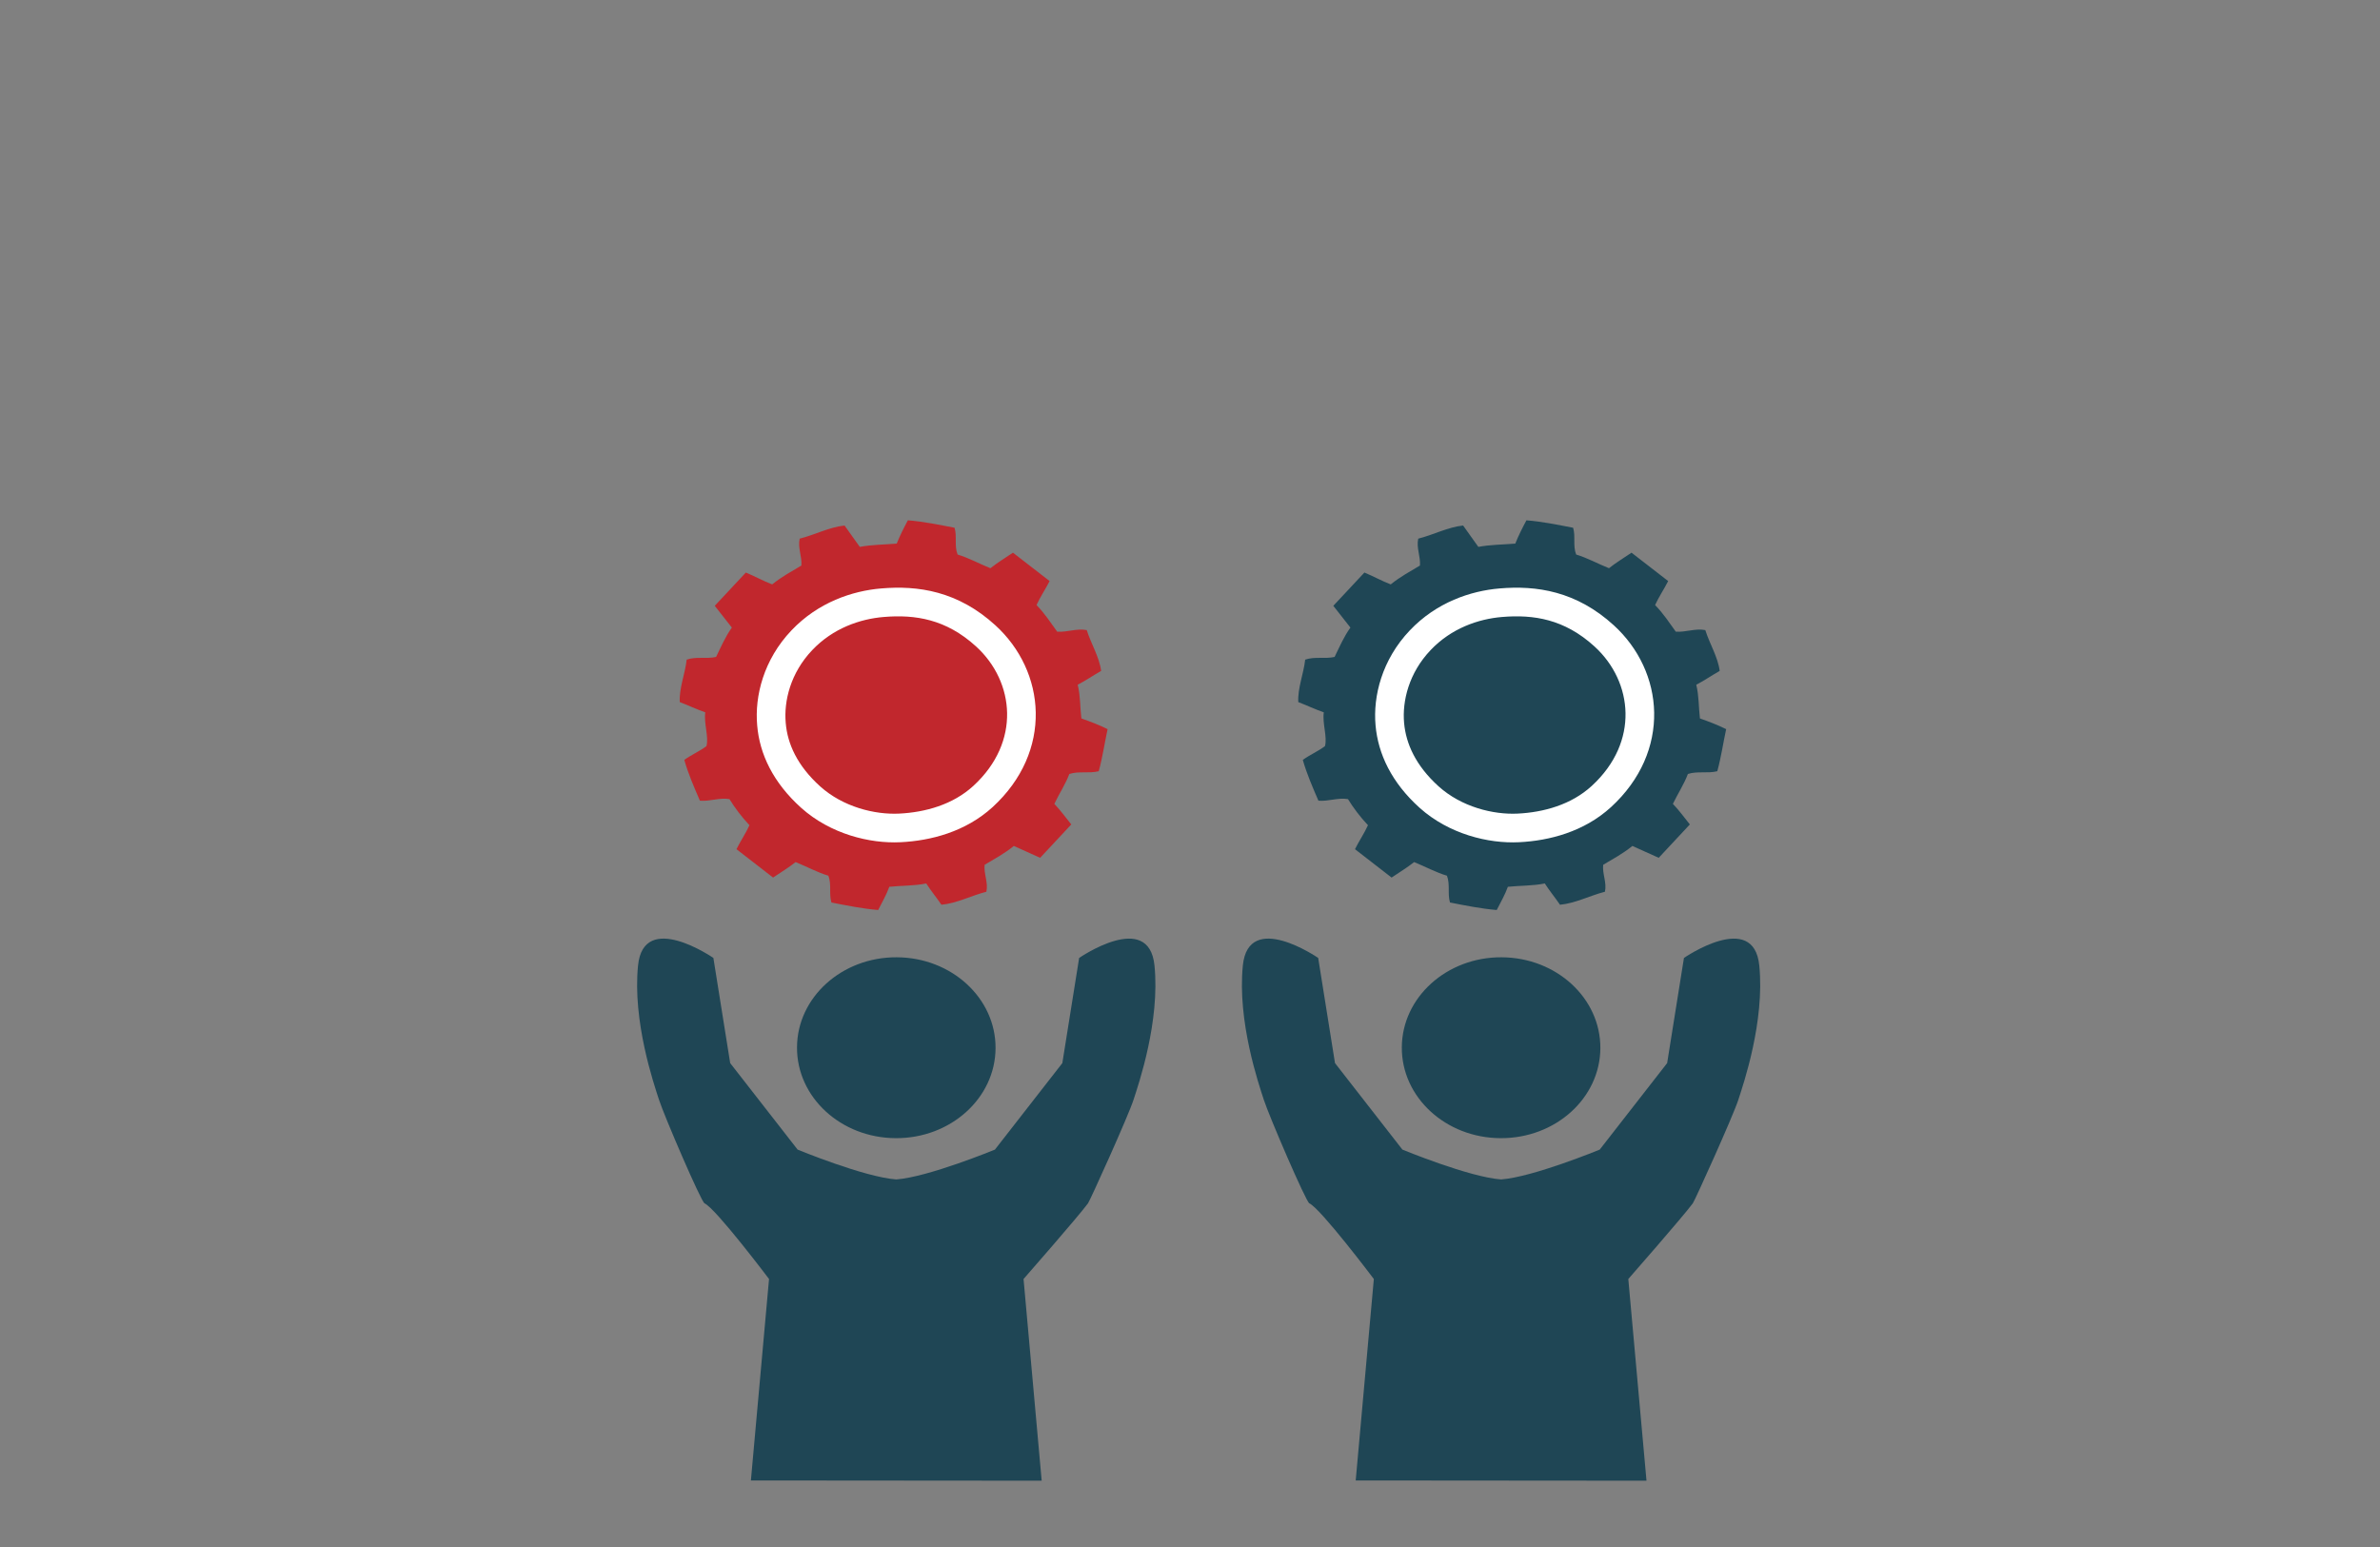
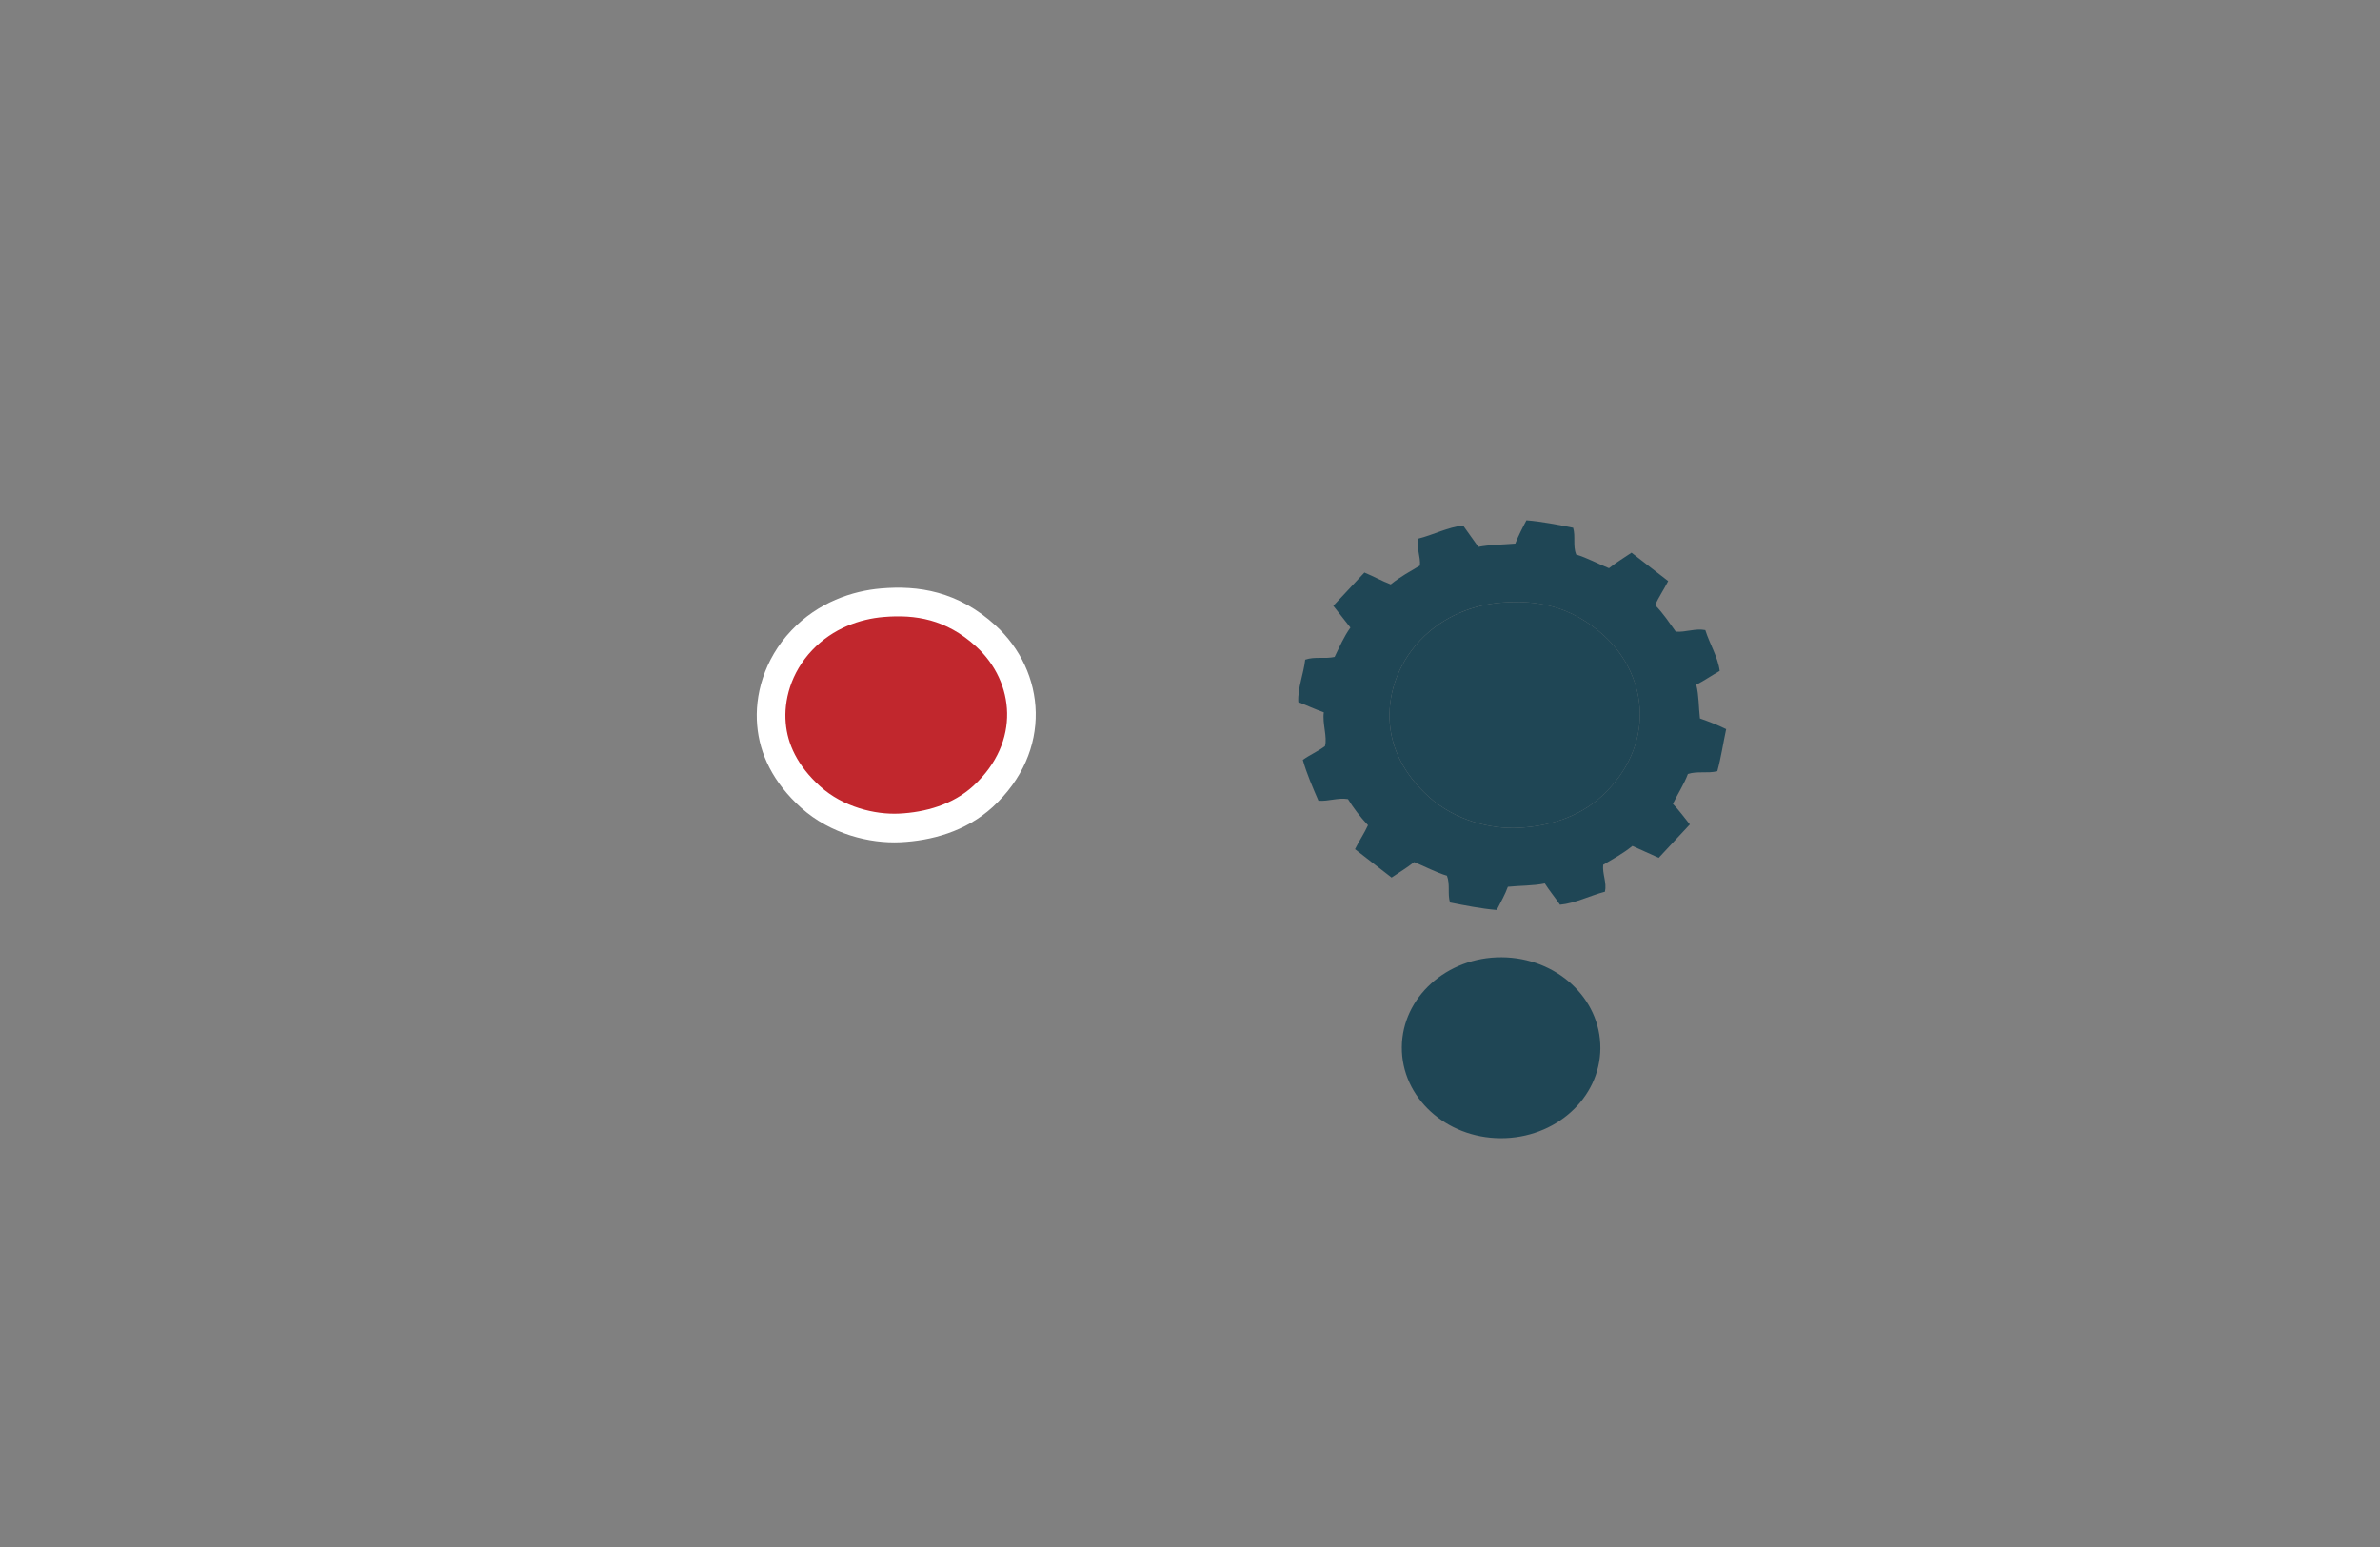
<svg xmlns="http://www.w3.org/2000/svg" version="1.1" id="Layer_1" x="0px" y="0px" viewBox="0 0 500 325" style="enable-background:new 0 0 500 325;" xml:space="preserve">
  <rect x="0" y="0" width="500" height="325" fill="#808080" stroke="none" />
  <style type="text/css">
	.st0{fill:#1F4655;}
	.st1{fill:none;stroke:#FFFFFF;stroke-width:6.018;}
	.st2{fill:#C1272D;}
</style>
  <g>
    <g>
      <g id="XMLID_20_">
        <g>
          <path class="st0" d="M337.01,133.58c9.36,8.54,10.82,23.26-0.58,33.74c-5,4.58-11.55,6.31-17.44,6.6      c-5.79,0.29-13.26-1.54-18.75-6.47c-5.37-4.83-7.8-10.13-8.25-15.33c-0.48-5.38,1.17-12.14,6.38-17.62      c4.98-5.25,11.41-7.44,16.94-7.89C322.48,126.01,329.91,127.11,337.01,133.58z M280.38,138.01c-2.03,0.46-4.16-0.13-6.18,0.57      c-0.33,2.98-1.61,6.01-1.45,8.92c1.78,0.67,3.58,1.54,5.36,2.15c-0.34,2.32,0.78,5.17,0.24,7.11c-1.54,1.13-3.12,1.78-4.65,2.88      c0.81,2.88,2.05,5.72,3.28,8.57c2.09,0.19,4.1-0.69,6.21-0.33c1.13,1.84,2.51,3.68,4.2,5.48c-0.75,1.67-1.9,3.36-2.73,5.04      c2.56,1.98,5.12,3.97,7.69,5.96c1.58-1.07,3.18-2.02,4.74-3.25c2.29,0.92,4.61,2.19,6.89,2.86c0.71,1.85,0.09,3.78,0.64,5.63      c3.28,0.65,6.57,1.3,9.82,1.58c0.83-1.63,1.77-3.28,2.34-4.88c2.59-0.27,5.21-0.18,7.76-0.7c0.95,1.5,2.18,2.98,3.19,4.47      c3.2-0.29,6.28-1.92,9.44-2.73c0.43-1.93-0.57-3.75-0.37-5.66c2.05-1.23,4.13-2.32,6.14-3.96c1.84,0.81,3.68,1.67,5.53,2.49      c2.17-2.34,4.36-4.68,6.54-7.01c-1.16-1.45-2.21-2.9-3.56-4.32c1.01-2.1,2.39-4.22,3.15-6.28c2.03-0.65,4.14-0.07,6.18-0.58      c0.81-2.96,1.22-5.89,1.86-8.84c-1.85-0.92-3.68-1.6-5.51-2.25c-0.28-2.35-0.19-4.74-0.77-7.08c1.66-0.85,3.28-1.98,4.92-2.9      c-0.36-2.91-2.13-5.72-3.02-8.58c-2.11-0.41-4.11,0.49-6.2,0.33c-1.37-1.87-2.55-3.75-4.35-5.59c0.75-1.66,1.9-3.36,2.75-5.04      c-2.58-1.98-5.14-3.97-7.7-5.96c-1.58,1.07-3.18,2.03-4.74,3.26c-2.3-0.92-4.62-2.2-6.89-2.87c-0.73-1.84-0.09-3.79-0.64-5.63      c-3.28-0.63-6.57-1.31-9.81-1.56c-0.88,1.64-1.69,3.26-2.34,4.89c-2.6,0.22-5.2,0.21-7.76,0.69c-1.05-1.5-2.15-2.98-3.2-4.49      c-3.19,0.33-6.27,1.97-9.43,2.76c-0.43,1.92,0.51,3.74,0.36,5.65c-2.05,1.24-4.11,2.32-6.14,3.96      c-1.82-0.69-3.68-1.73-5.53-2.49c-2.17,2.34-4.36,4.66-6.53,6.99c1.18,1.53,2.41,3.04,3.59,4.57      C282.24,133.91,281.39,135.95,280.38,138.01z" />
          <path class="st0" d="M336.44,167.32c11.4-10.47,9.94-25.2,0.58-33.74c-7.1-6.48-14.53-7.58-21.71-6.97      c-5.53,0.46-11.96,2.64-16.94,7.89c-5.21,5.48-6.86,12.25-6.38,17.62c0.46,5.2,2.88,10.51,8.25,15.33      c5.48,4.92,12.95,6.76,18.75,6.47C324.88,173.63,331.43,171.91,336.44,167.32z" />
        </g>
        <g>
-           <path class="st1" d="M300.24,167.46c5.48,4.92,12.95,6.76,18.75,6.47c5.89-0.29,12.44-2.02,17.44-6.6      c11.4-10.47,9.94-25.2,0.58-33.74c-7.1-6.48-14.53-7.58-21.71-6.97c-5.53,0.46-11.96,2.64-16.94,7.89      c-5.21,5.48-6.86,12.25-6.38,17.62C292.44,157.32,294.88,162.62,300.24,167.46z" />
-         </g>
+           </g>
      </g>
    </g>
    <g>
-       <path class="st2" d="M207.07,133.58c9.37,8.54,10.83,23.26-0.58,33.74c-5,4.58-11.56,6.31-17.45,6.6    c-5.79,0.29-13.26-1.54-18.75-6.47c-5.37-4.83-7.8-10.13-8.25-15.33c-0.48-5.38,1.17-12.14,6.38-17.62    c4.98-5.25,11.41-7.44,16.94-7.89C192.54,126.01,199.97,127.11,207.07,133.58z M150.44,138.01c-2.03,0.46-4.17-0.13-6.18,0.57    c-0.33,2.98-1.61,6.01-1.45,8.92c1.78,0.67,3.58,1.54,5.36,2.15c-0.34,2.32,0.78,5.17,0.24,7.11c-1.54,1.13-3.12,1.78-4.65,2.88    c0.81,2.88,2.05,5.72,3.28,8.57c2.09,0.19,4.1-0.69,6.21-0.33c1.13,1.84,2.51,3.68,4.2,5.48c-0.75,1.67-1.9,3.36-2.73,5.04    c2.56,1.98,5.12,3.97,7.69,5.96c1.58-1.07,3.18-2.02,4.74-3.25c2.29,0.92,4.61,2.19,6.88,2.86c0.71,1.85,0.09,3.78,0.64,5.63    c3.28,0.65,6.57,1.3,9.82,1.58c0.83-1.63,1.77-3.28,2.34-4.88c2.59-0.27,5.21-0.18,7.76-0.7c0.95,1.5,2.18,2.98,3.19,4.47    c3.2-0.29,6.28-1.92,9.44-2.73c0.43-1.93-0.57-3.75-0.37-5.66c2.05-1.23,4.13-2.32,6.14-3.96c1.84,0.81,3.68,1.67,5.53,2.49    c2.17-2.34,4.36-4.68,6.54-7.01c-1.17-1.45-2.21-2.9-3.56-4.32c1-2.1,2.39-4.22,3.15-6.28c2.03-0.65,4.14-0.07,6.18-0.58    c0.81-2.96,1.22-5.89,1.86-8.84c-1.85-0.92-3.68-1.6-5.51-2.25c-0.28-2.35-0.19-4.74-0.77-7.08c1.66-0.85,3.28-1.98,4.92-2.9    c-0.36-2.91-2.13-5.72-3.02-8.58c-2.11-0.41-4.11,0.49-6.21,0.33c-1.37-1.87-2.55-3.75-4.34-5.59c0.74-1.66,1.9-3.36,2.75-5.04    c-2.58-1.98-5.14-3.97-7.7-5.96c-1.58,1.07-3.18,2.03-4.74,3.26c-2.3-0.92-4.62-2.2-6.89-2.87c-0.73-1.84-0.09-3.79-0.64-5.63    c-3.28-0.63-6.57-1.31-9.81-1.56c-0.88,1.64-1.69,3.26-2.34,4.89c-2.6,0.22-5.2,0.21-7.76,0.69c-1.05-1.5-2.15-2.98-3.2-4.49    c-3.19,0.33-6.28,1.97-9.43,2.76c-0.43,1.92,0.51,3.74,0.36,5.65c-2.05,1.24-4.11,2.32-6.14,3.96c-1.82-0.69-3.68-1.73-5.53-2.49    c-2.17,2.34-4.36,4.66-6.53,6.99c1.18,1.53,2.41,3.04,3.59,4.57C152.3,133.91,151.45,135.95,150.44,138.01z" />
      <path class="st2" d="M206.49,167.32c11.4-10.47,9.94-25.2,0.58-33.74c-7.1-6.48-14.53-7.58-21.7-6.97    c-5.53,0.46-11.96,2.64-16.94,7.89c-5.21,5.48-6.86,12.25-6.38,17.62c0.45,5.2,2.88,10.51,8.25,15.33    c5.48,4.92,12.95,6.76,18.75,6.47C194.94,173.63,201.5,171.91,206.49,167.32z" />
    </g>
    <g>
      <path class="st1" d="M170.31,167.46c5.48,4.92,12.95,6.76,18.75,6.47c5.89-0.29,12.44-2.02,17.45-6.6    c11.4-10.47,9.94-25.2,0.58-33.74c-7.1-6.48-14.53-7.58-21.7-6.97c-5.53,0.46-11.96,2.64-16.94,7.89    c-5.21,5.48-6.86,12.25-6.38,17.62C162.5,157.32,164.94,162.62,170.31,167.46z" />
    </g>
    <g>
      <g>
-         <path class="st0" d="M188.18,239.11c-11.52-0.05-20.81-8.6-20.74-19.1c0.05-10.49,9.44-18.96,20.96-18.9     c11.52,0.05,20.81,8.6,20.75,19.1C209.09,230.71,199.7,239.17,188.18,239.11z" />
-         <path class="st0" d="M242.54,202.85c-1.17-11.72-15.83-1.6-15.83-1.6l-3.53,22.09l-8.16,10.47l-6,7.7c0,0-14.01,5.78-20.73,6.27     c-6.72-0.48-20.73-6.27-20.73-6.27l-6-7.7l-8.16-10.47l-3.53-22.09c0,0-14.66-10.13-15.83,1.6c-1.18,11.72,3.32,24.86,4.41,28.21     c1.08,3.35,8.83,21.39,9.56,21.74c2.41,1.12,13.55,15.9,13.55,15.9l-3.81,42.32l61.09,0.05l-3.81-42.37     c0,0,11.48-13.1,13.54-15.9c0.46-0.63,8.48-18.38,9.56-21.74C239.22,227.72,243.72,214.58,242.54,202.85z" />
-       </g>
+         </g>
      <g>
        <path class="st0" d="M315.24,239.11c-11.52-0.05-20.81-8.6-20.74-19.1c0.06-10.49,9.44-18.96,20.96-18.9     c11.52,0.05,20.81,8.6,20.75,19.1C336.15,230.71,326.77,239.17,315.24,239.11z" />
-         <path class="st0" d="M369.6,202.85c-1.17-11.72-15.83-1.6-15.83-1.6l-3.53,22.09l-8.16,10.47l-6,7.7c0,0-14.01,5.78-20.73,6.27     c-6.72-0.48-20.73-6.27-20.73-6.27l-6-7.7l-8.16-10.47l-3.53-22.09c0,0-14.66-10.13-15.83,1.6c-1.18,11.72,3.32,24.86,4.41,28.21     c1.08,3.35,8.83,21.39,9.56,21.74c2.41,1.12,13.55,15.9,13.55,15.9l-3.81,42.32l61.09,0.05l-3.82-42.37     c0,0,11.48-13.1,13.55-15.9c0.46-0.63,8.48-18.38,9.56-21.74C366.28,227.72,370.77,214.58,369.6,202.85z" />
      </g>
    </g>
  </g>
</svg>